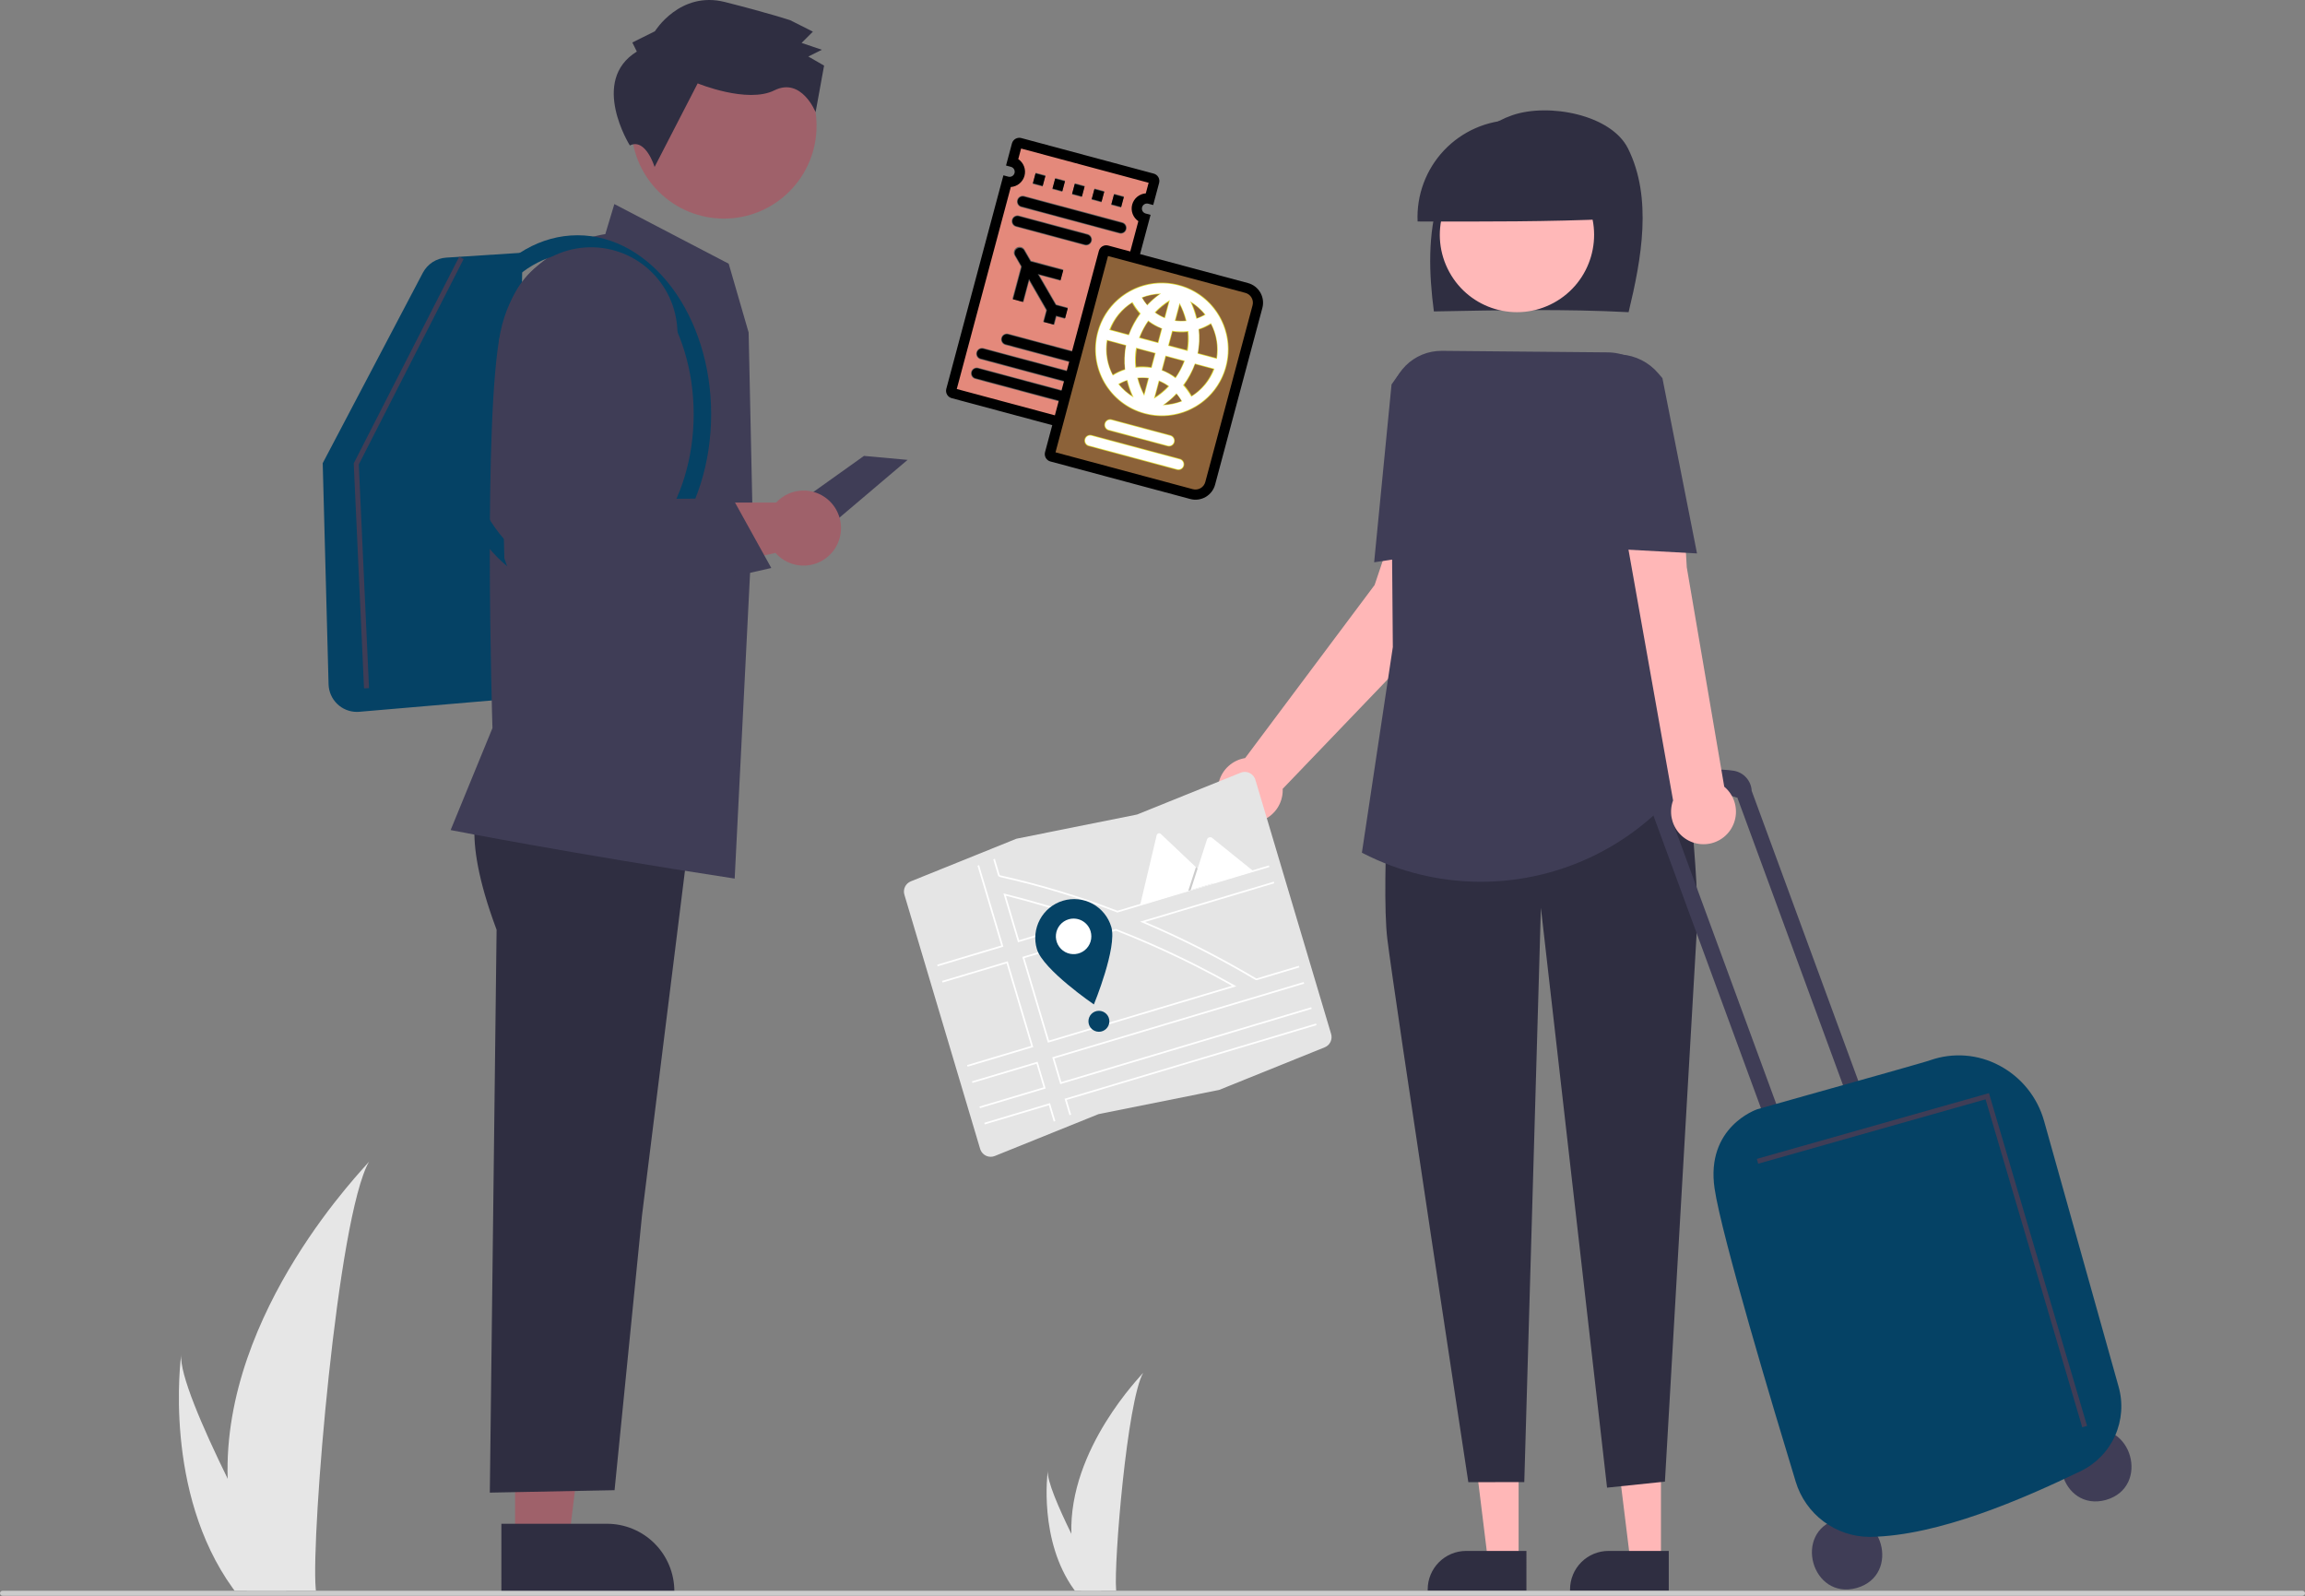
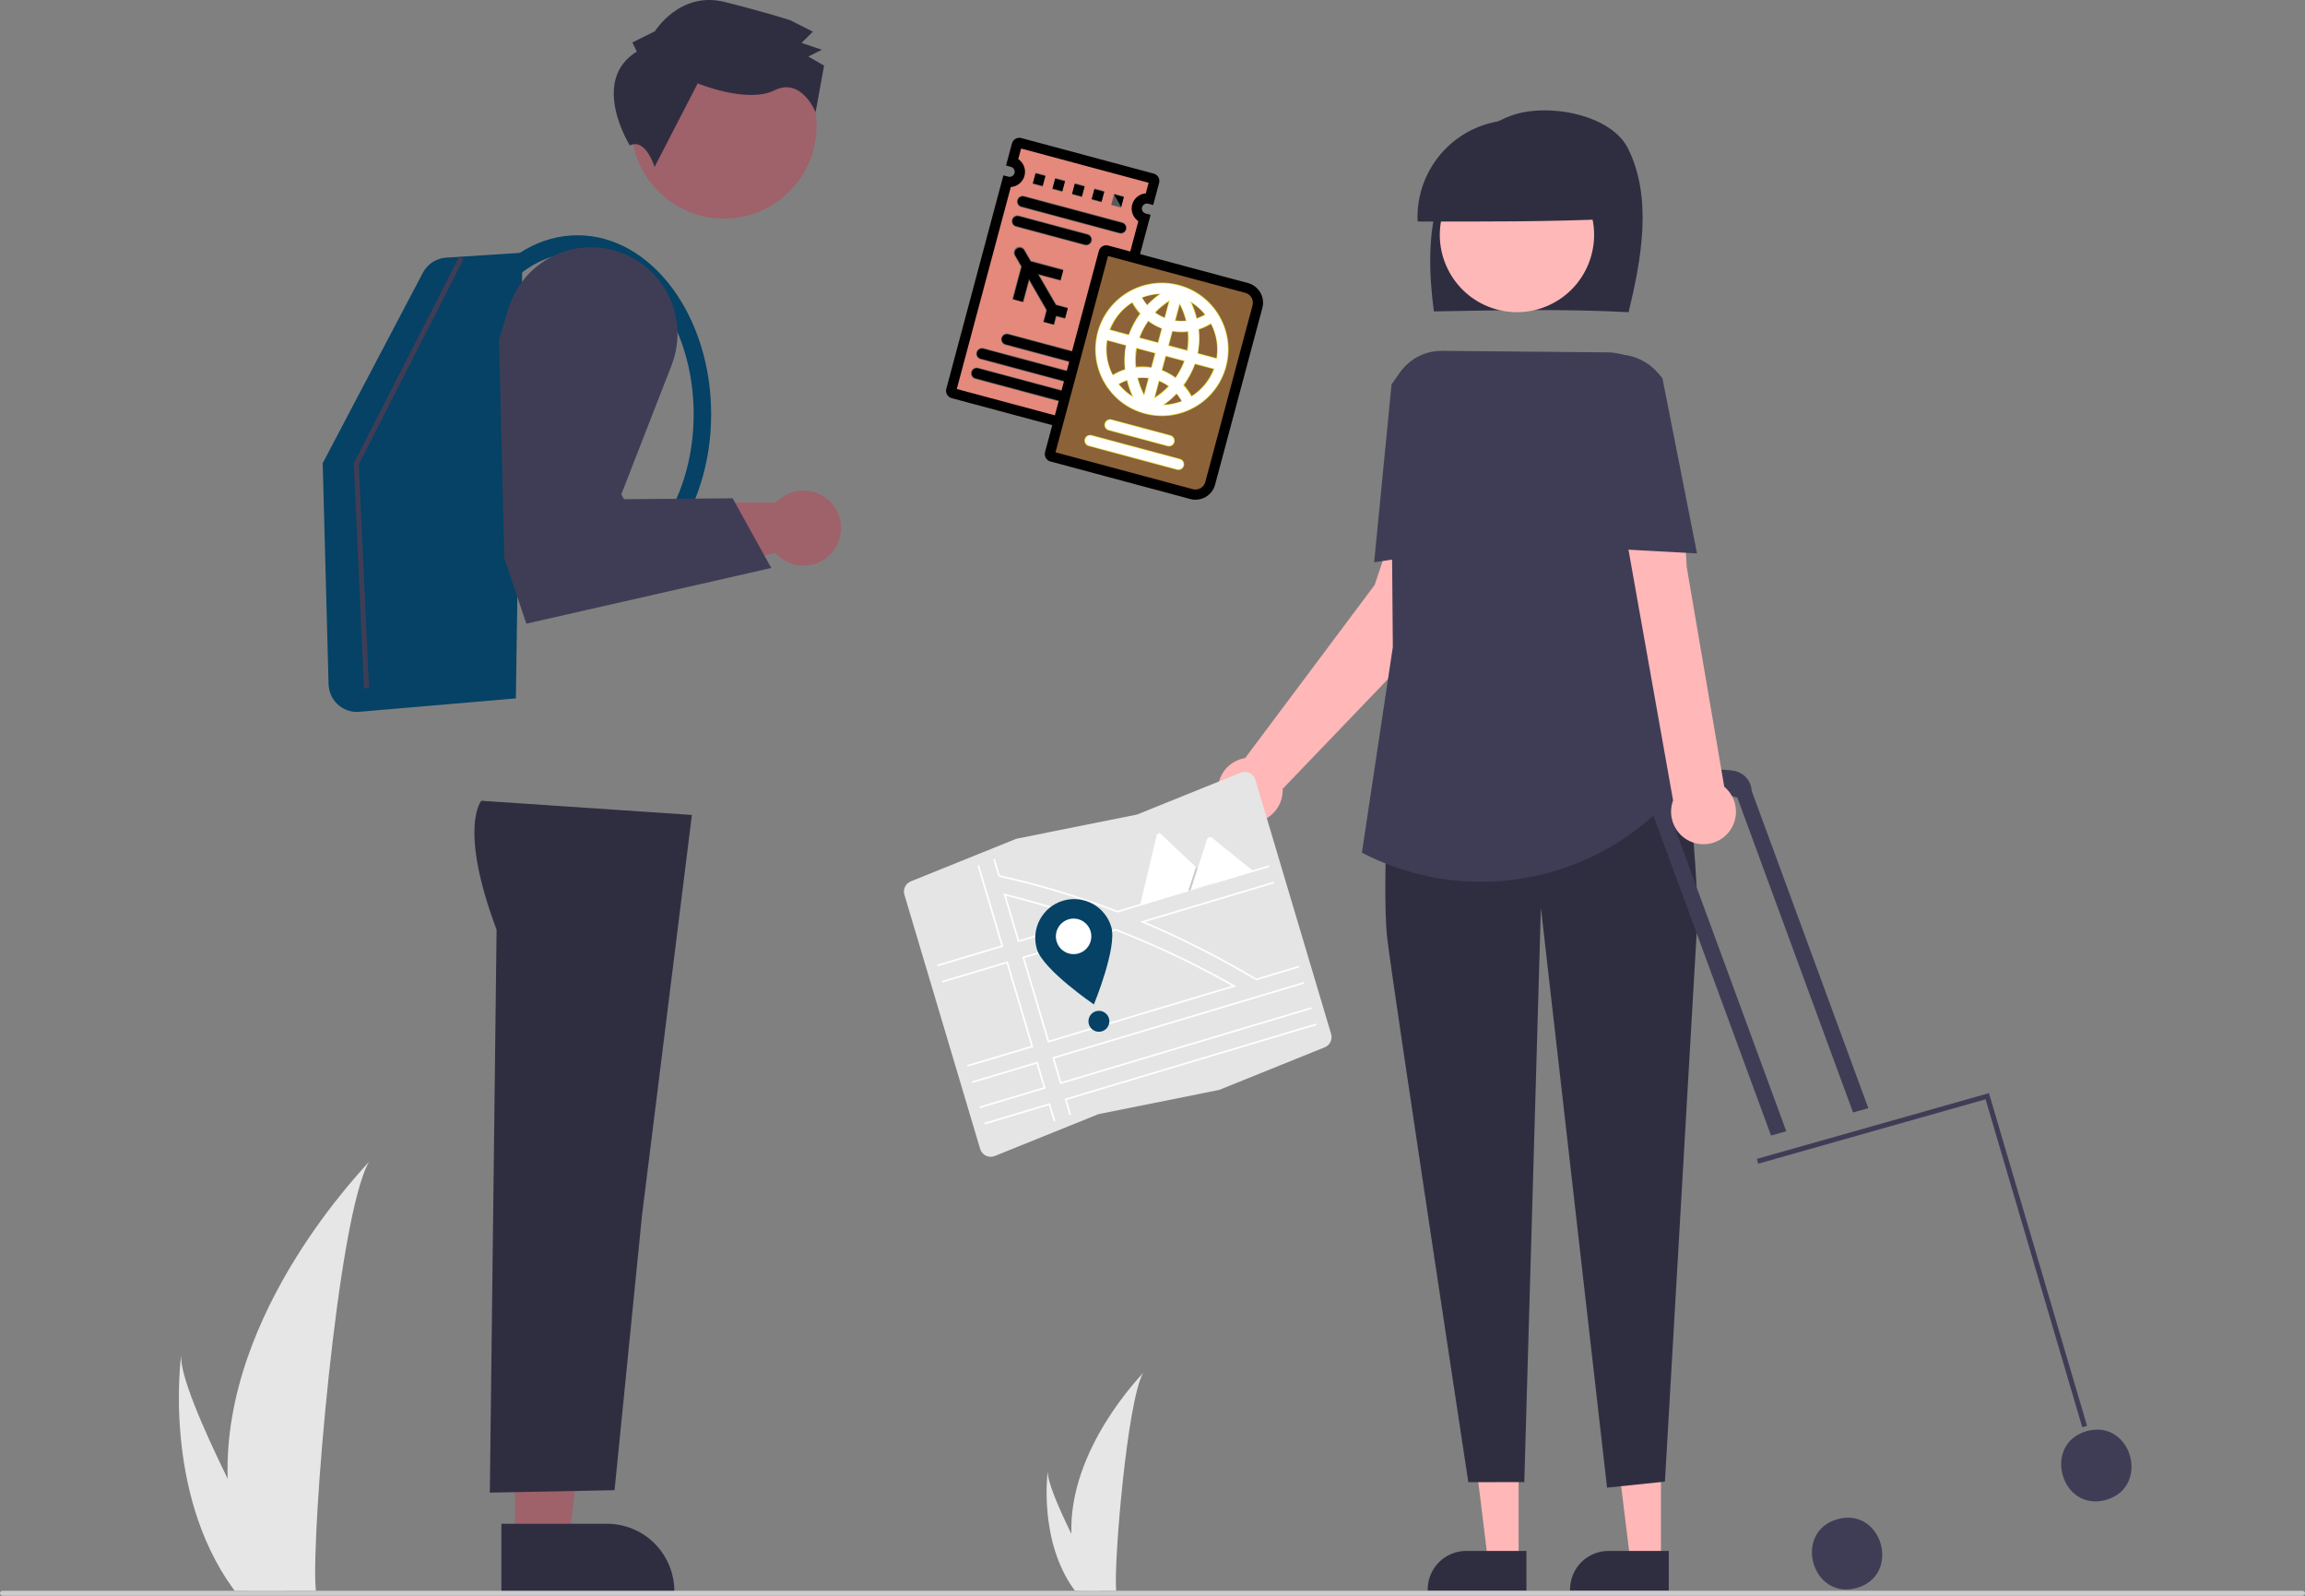
<svg xmlns="http://www.w3.org/2000/svg" width="400" height="277" viewBox="0 0 400 277" fill="none">
  <rect x="0" y="0" width="400" height="277" fill="#808080" stroke="none" />
  <g clip-path="url(#clip0_1409_9815)">
    <path d="M39.51 256.611C39.682 263.07 40.762 269.472 42.717 275.628C42.76 275.771 42.808 275.912 42.855 276.055H54.822C54.809 275.926 54.796 275.784 54.783 275.628C53.986 266.435 58.544 211.152 64.044 201.584C63.562 202.36 38.582 227.402 39.51 256.611Z" fill="#E6E6E6" />
    <path d="M40.408 275.628C40.508 275.771 40.612 275.914 40.718 276.055H49.696C49.628 275.933 49.549 275.79 49.458 275.628C47.975 272.946 43.585 264.926 39.511 256.611C35.134 247.677 31.114 238.403 31.453 235.047C31.348 235.803 28.318 258.88 40.408 275.628Z" fill="#E6E6E6" />
    <path d="M185.924 266.176C186.012 269.457 186.56 272.71 187.553 275.838C187.575 275.91 187.6 275.982 187.623 276.054H193.703C193.697 275.989 193.69 275.917 193.684 275.838C193.279 271.167 195.594 243.08 198.389 238.219C198.144 238.613 185.453 251.336 185.924 266.176Z" fill="#E6E6E6" />
    <path d="M186.38 275.838C186.431 275.91 186.484 275.983 186.538 276.054H191.099C191.065 275.993 191.025 275.92 190.978 275.838C190.225 274.475 187.994 270.4 185.924 266.176C183.7 261.637 181.659 256.925 181.831 255.22C181.777 255.604 180.238 267.329 186.38 275.838Z" fill="#E6E6E6" />
-     <path d="M149.93 79.114L134.455 90.146L144.084 91.179L157.497 79.805L149.93 79.114Z" fill="#3F3D56" />
    <path d="M89.384 267.473L98.692 267.472L103.12 231.491L89.382 231.492L89.384 267.473Z" fill="#9F616A" />
    <path d="M87.009 264.427L105.34 264.426H105.341C108.439 264.426 111.41 265.66 113.601 267.855C115.792 270.051 117.022 273.029 117.023 276.133V276.514L87.01 276.515L87.009 264.427Z" fill="#2F2E41" />
    <path d="M83.532 138.958C83.532 138.958 79.498 143.528 86.177 161.342L85.001 259.021L106.648 258.598L111.406 210.951L120.069 141.42L83.532 138.958Z" fill="#2F2E41" />
    <path d="M61.919 123.538C60.641 123.535 59.413 123.032 58.498 122.136C57.583 121.241 57.052 120.024 57.018 118.742L56.002 80.376L73.384 47.327C73.779 46.583 74.356 45.952 75.062 45.493C75.768 45.035 76.579 44.765 77.418 44.708L90.664 43.856L89.52 121.193L62.35 123.52C62.206 123.532 62.062 123.538 61.919 123.538Z" fill="#054265" />
-     <path d="M127.493 152.463L127.256 152.426C99.564 148.194 78.667 144.136 78.459 144.095L78.2 144.045L85.459 126.35C85.402 124.501 83.83 72.578 86.838 57.66C89.751 43.218 103.477 40.852 105.041 40.629L106.612 35.414L126.455 45.761L129.915 57.698L130.618 90.414L127.493 152.463Z" fill="#3F3D56" />
    <path d="M100.225 102.933C87.44 102.933 77.039 89.003 77.039 71.88C77.039 54.757 87.44 40.826 100.225 40.826C113.009 40.826 123.41 54.757 123.41 71.88C123.41 89.003 113.009 102.933 100.225 102.933ZM100.225 43.866C89.113 43.866 80.073 56.433 80.073 71.88C80.073 87.326 89.113 99.893 100.225 99.893C111.336 99.893 120.376 87.326 120.376 71.88C120.376 56.433 111.336 43.866 100.225 43.866Z" fill="#054265" />
    <path d="M139.444 85.126C138.551 85.126 137.667 85.311 136.848 85.67C136.03 86.029 135.294 86.554 134.687 87.212H101.335L89.118 89.818L91.124 105.322L134.583 95.955C135.302 96.77 136.214 97.391 137.234 97.761C138.255 98.132 139.351 98.24 140.424 98.076C141.497 97.913 142.512 97.482 143.377 96.825C144.241 96.167 144.927 95.302 145.373 94.31C145.818 93.319 146.008 92.231 145.926 91.146C145.844 90.061 145.492 89.015 144.903 88.101C144.313 87.188 143.505 86.437 142.551 85.918C141.598 85.398 140.53 85.126 139.444 85.126Z" fill="#9F616A" />
    <path d="M136.996 33.216C143.273 26.925 143.273 16.726 136.996 10.434C130.718 4.143 120.541 4.143 114.263 10.434C107.986 16.726 107.986 26.925 114.263 33.216C120.541 39.508 130.718 39.508 136.996 33.216Z" fill="#9F616A" />
    <path d="M110.512 8.947L109.732 7.375L113.653 5.423C113.653 5.423 117.979 -1.631 125.806 0.351C133.633 2.333 137.155 3.52 137.155 3.52L141.066 5.492L139.103 7.449L142.625 8.636L140.272 9.807L143.009 11.384L141.536 19.467C141.536 19.467 139.088 13.336 134.383 15.679C129.678 18.022 121.071 14.468 121.071 14.468L113.594 28.971C113.594 28.971 112.051 23.887 109.301 25.242C109.301 25.242 102.275 14.028 110.512 8.947Z" fill="#2F2E41" />
    <path d="M250.181 108.123L249.494 95.209L242.56 89.563L238.543 101.521L216.076 131.551C215.014 131.722 214.023 132.194 213.22 132.911C212.417 133.629 211.836 134.562 211.545 135.6C211.255 136.638 211.267 137.737 211.581 138.769C211.894 139.8 212.496 140.72 213.315 141.419C214.134 142.118 215.135 142.568 216.201 142.714C217.267 142.861 218.352 142.699 219.329 142.246C220.305 141.794 221.132 141.071 221.712 140.163C222.291 139.254 222.599 138.199 222.598 137.121C222.598 137.045 222.59 136.971 222.587 136.896L250.181 108.123Z" fill="#FFB7B7" />
    <path d="M263.533 270.879L258.22 270.878L255.693 250.34L263.534 250.341L263.533 270.879Z" fill="#FFB7B7" />
    <path d="M264.888 276.04L247.757 276.039V275.822C247.757 274.05 248.46 272.35 249.71 271.097C250.96 269.844 252.656 269.139 254.425 269.139H254.425L264.889 269.14L264.888 276.04Z" fill="#2F2E41" />
    <path d="M288.235 270.879L282.923 270.878L280.395 250.34L288.236 250.341L288.235 270.879Z" fill="#FFB7B7" />
    <path d="M289.59 276.04L272.459 276.039V275.822C272.459 274.05 273.162 272.35 274.412 271.097C275.663 269.844 277.359 269.139 279.127 269.139H279.127L289.591 269.14L289.59 276.04Z" fill="#2F2E41" />
    <path d="M282.62 54.175C284.869 44.867 286.775 34.369 282.533 25.796C279.589 19.848 268.7 17.845 262.459 19.988C256.217 22.13 251.704 27.944 249.719 34.283C247.734 40.622 247.965 47.453 248.83 54.043C260.309 53.822 271.789 53.601 282.62 54.175Z" fill="#2F2E41" />
    <path d="M269.668 52.529C276.155 48.975 278.54 40.823 274.993 34.322C271.447 27.82 263.313 25.431 256.826 28.985C250.339 32.539 247.955 40.69 251.501 47.192C255.047 53.693 263.181 56.083 269.668 52.529Z" fill="#FFB8B8" />
    <path d="M279.612 37.993C279.655 35.735 279.244 33.492 278.405 31.396C277.565 29.3 276.313 27.395 274.725 25.793C273.136 24.192 271.242 22.927 269.155 22.073C267.069 21.22 264.833 20.795 262.58 20.825C260.326 20.855 258.102 21.338 256.039 22.247C253.976 23.155 252.116 24.47 250.57 26.112C249.023 27.755 247.822 29.693 247.038 31.81C246.254 33.927 245.902 36.181 246.004 38.437C257.462 38.461 268.92 38.486 279.612 37.993Z" fill="#2F2E41" />
    <path d="M241.75 121.585C241.75 121.585 239.572 153.295 240.754 162.968C241.936 172.641 254.808 257.208 254.808 257.208L264.518 257.191L267.4 157.534L278.882 258.159L288.923 257.113L294.619 158.683C294.619 158.683 293.726 121.833 286.466 118.138L241.75 121.585Z" fill="#2F2E41" />
    <path d="M256.98 153.018C249.849 153.016 242.82 151.31 236.478 148.043L236.339 147.972L241.706 112.283L241.357 69.749C241.348 68.581 241.57 67.423 242.012 66.343C242.454 65.263 243.106 64.281 243.93 63.456C244.754 62.631 245.734 61.979 246.812 61.537C247.891 61.096 249.046 60.874 250.211 60.884L279.009 61.149C280.284 61.161 281.543 61.436 282.707 61.956C283.872 62.476 284.917 63.231 285.778 64.174C286.639 65.116 287.297 66.226 287.712 67.435C288.126 68.643 288.288 69.924 288.188 71.198L285.493 105.296L294.405 132.973L292.856 135.037C288.68 140.62 283.264 145.151 277.036 148.272C270.809 151.393 263.943 153.018 256.98 153.018Z" fill="#3F3D56" />
    <path d="M238.464 97.58L241.481 66.72L242.451 65.337C243.116 64.39 243.96 63.584 244.936 62.964C245.912 62.345 247.001 61.925 248.14 61.728C249.278 61.532 250.444 61.562 251.571 61.819C252.698 62.075 253.763 62.552 254.705 63.221L255.536 63.812L254.716 95.086L238.464 97.58Z" fill="#3F3D56" />
    <path d="M362.115 248.346C369.916 246.186 373.245 258.058 365.463 260.287C357.662 262.447 354.333 250.574 362.115 248.346Z" fill="#3F3D56" />
    <path d="M318.861 263.626C326.662 261.467 329.991 273.339 322.21 275.568C314.409 277.727 311.08 265.855 318.861 263.626Z" fill="#3F3D56" />
    <path d="M301.356 138.409L301.476 138.375L321.57 193.048L324.22 192.302L303.981 137.237C303.938 136.388 303.606 135.58 303.04 134.946C302.475 134.313 301.71 133.892 300.874 133.754C290.825 132.162 286.751 141.102 286.751 141.102L286.792 141.161L307.335 197.058L309.985 196.311L290.045 142.06C296.116 136.043 301.356 138.409 301.356 138.409Z" fill="#3F3D56" />
-     <path d="M324.385 266.702C321.518 266.677 318.734 265.735 316.438 264.014C314.143 262.293 312.455 259.882 311.622 257.132C307.787 244.552 298.738 214.411 297.539 206.231C295.978 195.58 304.775 192.551 304.97 192.486C305.207 192.407 308.744 191.415 313.639 190.042C321.959 187.708 334.532 184.181 334.995 183.973C336.943 183.294 339.01 183.026 341.067 183.185C343.123 183.344 345.125 183.928 346.946 184.898C348.823 185.888 350.479 187.249 351.815 188.9C353.15 190.552 354.137 192.458 354.714 194.503L367.657 240.65C368.456 243.479 368.232 246.5 367.025 249.18C365.818 251.859 363.705 254.026 361.06 255.297C351.073 260.105 336.426 266.519 324.582 266.7C324.517 266.701 324.451 266.702 324.385 266.702Z" fill="#054265" />
    <path d="M299.219 136.518L292.713 98.429L291.987 85.575L281.468 89.028L290.339 138.902C289.981 139.873 289.896 140.924 290.094 141.939C290.292 142.955 290.764 143.897 291.46 144.661C292.155 145.426 293.048 145.985 294.038 146.275C295.029 146.566 296.081 146.578 297.079 146.311C298.076 146.043 298.981 145.505 299.694 144.757C300.407 144.008 300.901 143.078 301.122 142.067C301.343 141.056 301.282 140.004 300.947 139.025C300.611 138.047 300.013 137.179 299.219 136.518V136.518Z" fill="#FFB7B7" />
    <path d="M294.492 96.04L278.075 95.145L274.218 64.101L274.593 63.775C275.518 62.971 276.591 62.358 277.753 61.972C278.914 61.585 280.14 61.432 281.361 61.521C282.581 61.611 283.772 61.941 284.865 62.493C285.958 63.045 286.931 63.808 287.729 64.738L288.488 65.623L288.5 65.679L294.492 96.04Z" fill="#3F3D56" />
    <path d="M361.347 247.684L344.567 190.766L305.11 201.941L304.874 201.106L345.156 189.697L345.277 190.108L362.179 247.438L361.347 247.684Z" fill="#3F3D56" />
    <path d="M63.172 119.457L61.385 80.412L79.687 44.557L80.459 44.953L62.262 80.602L64.038 119.417L63.172 119.457Z" fill="#3F3D56" />
    <path d="M399.567 276.923H0.433C0.318 276.923 0.208 276.877 0.127 276.796C0.046 276.714 0 276.604 0 276.489C0 276.374 0.046 276.263 0.127 276.182C0.208 276.1 0.318 276.054 0.433 276.054H399.567C399.682 276.054 399.792 276.1 399.873 276.182C399.954 276.263 400 276.374 400 276.489C400 276.604 399.954 276.714 399.873 276.796C399.792 276.877 399.682 276.923 399.567 276.923Z" fill="#CCCCCC" />
    <path d="M91.337 108.228L87.523 96.858L86.601 58.956L88.226 53.578C88.811 51.643 89.779 49.846 91.074 48.294C92.369 46.743 93.963 45.47 95.76 44.55C97.558 43.631 99.522 43.085 101.535 42.945C103.548 42.805 105.568 43.074 107.475 43.735C109.382 44.396 111.137 45.436 112.633 46.793C114.129 48.15 115.337 49.796 116.183 51.632C117.029 53.468 117.497 55.456 117.559 57.477C117.62 59.499 117.273 61.512 116.54 63.396L107.829 85.766L108.272 86.627L127.143 86.474L133.847 98.566L91.337 108.228Z" fill="#3F3D56" />
    <path d="M211.556 189.142L211.543 189.145L190.626 193.341L172.633 200.603C172.401 200.697 172.152 200.744 171.901 200.742C171.65 200.739 171.403 200.687 171.172 200.589C170.941 200.49 170.732 200.347 170.557 200.168C170.381 199.988 170.242 199.776 170.149 199.543C170.127 199.488 170.107 199.432 170.09 199.376L156.946 155.265C156.808 154.808 156.846 154.316 157.052 153.886C157.259 153.456 157.619 153.119 158.062 152.942L176.384 145.548L176.398 145.545L197.314 141.348L215.307 134.087C215.777 133.897 216.303 133.902 216.769 134.101C217.235 134.3 217.603 134.676 217.792 135.147C217.814 135.202 217.833 135.257 217.85 135.314L230.995 179.424C231.133 179.881 231.095 180.374 230.888 180.804C230.681 181.234 230.321 181.571 229.878 181.747L211.556 189.142Z" fill="#E5E5E5" />
    <path d="M189.111 159.513C184.315 157.816 179.357 156.33 174.378 155.096L174.128 155.034L176.656 163.519L189.537 159.663L189.111 159.513ZM176.853 163.152L174.556 155.444C179.296 156.627 184.013 158.037 188.588 159.64L176.853 163.152ZM214.245 170.982C212.013 169.717 209.748 168.505 207.451 167.347C206.817 167.027 206.182 166.712 205.545 166.402C201.655 164.505 197.707 162.777 193.698 161.216L193.651 161.197L177.413 166.058L181.847 180.939L214.546 171.152L214.245 170.982ZM182.045 180.573L177.778 166.255L193.639 161.508C197.504 163.015 201.326 164.683 205.102 166.514C205.758 166.832 206.412 167.154 207.063 167.482C209.337 168.623 211.583 169.819 213.8 171.068L182.045 180.573ZM214.245 170.982C212.013 169.717 209.748 168.505 207.451 167.347C206.817 167.027 206.182 166.712 205.545 166.402C201.655 164.505 197.707 162.777 193.698 161.216L193.651 161.197L177.413 166.058L181.847 180.939L214.546 171.152L214.245 170.982ZM182.045 180.573L177.778 166.255L193.639 161.508C197.504 163.015 201.326 164.683 205.102 166.514C205.758 166.832 206.412 167.154 207.063 167.482C209.337 168.623 211.583 169.819 213.8 171.068L182.045 180.573ZM189.111 159.513C184.315 157.816 179.357 156.33 174.378 155.096L174.128 155.034L176.656 163.519L189.537 159.663L189.111 159.513ZM176.853 163.152L174.556 155.444C179.296 156.627 184.013 158.037 188.588 159.64L176.853 163.152ZM189.111 159.513C184.315 157.816 179.357 156.33 174.378 155.096L174.128 155.034L176.656 163.519L189.537 159.663L189.111 159.513ZM176.853 163.152L174.556 155.444C179.296 156.627 184.013 158.037 188.588 159.64L176.853 163.152ZM214.245 170.982C212.013 169.717 209.748 168.505 207.451 167.347C206.817 167.027 206.182 166.712 205.545 166.402C201.655 164.505 197.707 162.777 193.698 161.216L193.651 161.197L177.413 166.058L181.847 180.939L214.546 171.152L214.245 170.982ZM182.045 180.573L177.778 166.255L193.639 161.508C197.504 163.015 201.326 164.683 205.102 166.514C205.758 166.832 206.412 167.154 207.063 167.482C209.337 168.623 211.583 169.819 213.8 171.068L182.045 180.573ZM168.671 187.648L168.755 187.93L179.873 184.603L181.092 188.693L169.974 192.021L170.058 192.303L181.457 188.891L180.07 184.236L168.671 187.648ZM184.748 190.672L185.599 193.53L185.873 193.42L185.113 190.87L228.464 177.895L228.38 177.613L184.748 190.672ZM226.32 170.701L226.236 170.419L182.604 183.478L183.991 188.133L227.623 175.074L227.539 174.792L184.188 187.767L182.969 183.676L226.32 170.701ZM193.916 158.045C187.271 155.487 180.446 153.428 173.496 151.885L172.645 149.029L172.371 149.139L173.229 152.018L173.517 152.192C180.44 153.732 187.238 155.787 193.857 158.338L193.904 158.356L220.288 150.459L220.204 150.177L193.916 158.045ZM173.757 164.079L162.639 167.406L162.723 167.689L174.122 164.277L169.908 150.133L169.634 150.243L173.757 164.079ZM221.045 152.999L197.85 159.941L198.228 160.1C201.785 161.6 205.334 163.258 208.872 165.075C209.376 165.333 209.878 165.594 210.38 165.86C212.878 167.174 215.357 168.562 217.817 170.024L218.09 170.092L225.479 167.88L225.395 167.598L218.024 169.804C215.59 168.357 213.134 166.98 210.655 165.672C210.16 165.41 209.663 165.151 209.166 164.895C205.702 163.112 202.219 161.476 198.718 159.988L221.129 153.281L221.045 152.999ZM170.815 194.842L170.899 195.124L182.017 191.797L182.862 194.635L183.136 194.524L182.214 191.43L170.815 194.842ZM163.48 170.228L163.564 170.51L174.682 167.182L178.948 181.499L167.83 184.827L167.914 185.109L179.314 181.697L174.879 166.816L163.48 170.228ZM189.111 159.513C184.315 157.816 179.357 156.33 174.378 155.096L174.128 155.034L176.656 163.519L189.537 159.663L189.111 159.513ZM176.853 163.152L174.556 155.444C179.296 156.627 184.013 158.037 188.588 159.64L176.853 163.152ZM214.245 170.982C212.013 169.717 209.748 168.505 207.451 167.347C206.817 167.027 206.182 166.712 205.545 166.402C201.655 164.505 197.707 162.777 193.698 161.216L193.651 161.197L177.413 166.058L181.847 180.939L214.546 171.152L214.245 170.982ZM182.045 180.573L177.778 166.255L193.639 161.508C197.504 163.015 201.326 164.683 205.102 166.514C205.758 166.832 206.412 167.154 207.063 167.482C209.337 168.623 211.583 169.819 213.8 171.068L182.045 180.573ZM189.111 159.513C184.315 157.816 179.357 156.33 174.378 155.096L174.128 155.034L176.656 163.519L189.537 159.663L189.111 159.513ZM176.853 163.152L174.556 155.444C179.296 156.627 184.013 158.037 188.588 159.64L176.853 163.152ZM214.245 170.982C212.013 169.717 209.748 168.505 207.451 167.347C206.817 167.027 206.182 166.712 205.545 166.402C201.655 164.505 197.707 162.777 193.698 161.216L193.651 161.197L177.413 166.058L181.847 180.939L214.546 171.152L214.245 170.982ZM182.045 180.573L177.778 166.255L193.639 161.508C197.504 163.015 201.326 164.683 205.102 166.514C205.758 166.832 206.412 167.154 207.063 167.482C209.337 168.623 211.583 169.819 213.8 171.068L182.045 180.573Z" fill="white" />
    <path d="M192.846 160.841C193.911 164.414 189.828 174.304 189.828 174.304C189.828 174.304 181.002 168.277 179.938 164.705C179.426 162.989 179.616 161.141 180.465 159.565C181.314 157.99 182.753 156.817 184.464 156.305C186.176 155.792 188.021 155.983 189.593 156.833C191.165 157.684 192.335 159.126 192.846 160.841H192.846Z" fill="#054265" />
    <path d="M189.259 161.609C189.433 162.194 189.43 162.817 189.251 163.4C189.072 163.984 188.724 164.501 188.251 164.886C187.779 165.271 187.203 165.507 186.597 165.564C185.99 165.622 185.381 165.497 184.845 165.207C184.309 164.917 183.871 164.474 183.586 163.935C183.301 163.395 183.183 162.783 183.245 162.176C183.307 161.569 183.548 160.994 183.936 160.524C184.325 160.054 184.843 159.71 185.427 159.535C185.814 159.419 186.221 159.38 186.623 159.422C187.026 159.463 187.416 159.583 187.772 159.776C188.128 159.969 188.442 160.23 188.697 160.544C188.952 160.859 189.143 161.22 189.259 161.609Z" fill="white" />
    <path d="M190.7 179.048C191.702 179.048 192.515 178.234 192.515 177.229C192.515 176.224 191.702 175.409 190.7 175.409C189.697 175.409 188.884 176.224 188.884 177.229C188.884 178.234 189.697 179.048 190.7 179.048Z" fill="#054265" />
    <path d="M210.513 153.302L197.893 157.079C197.878 157.084 197.862 157.088 197.845 157.09L200.726 144.942C200.743 144.867 200.78 144.798 200.833 144.741C200.886 144.685 200.953 144.643 201.027 144.621C201.101 144.599 201.179 144.597 201.254 144.615C201.329 144.633 201.398 144.671 201.454 144.725L207.531 150.479L207.822 150.754L210.513 153.302Z" fill="white" />
    <path opacity="0.2" d="M210.513 153.302L206.204 154.592L207.402 150.88L207.488 150.612L207.531 150.479L207.822 150.754L210.513 153.302Z" fill="black" />
    <path d="M217.539 151.199L206.625 154.466L207.822 150.754L207.908 150.487L209.469 145.649C209.499 145.573 209.545 145.505 209.604 145.448C209.662 145.391 209.732 145.347 209.809 145.319C209.886 145.291 209.967 145.279 210.049 145.285C210.13 145.291 210.21 145.313 210.282 145.352C210.301 145.363 210.319 145.376 210.336 145.39L217.539 151.199Z" fill="white" />
    <path d="M196.769 44.718L198.592 37.904C198.141 37.783 197.756 37.487 197.522 37.082C197.288 36.677 197.225 36.195 197.345 35.744C197.466 35.292 197.762 34.907 198.166 34.673C198.571 34.439 199.052 34.376 199.504 34.497L200.302 31.516C200.332 31.403 200.316 31.282 200.257 31.181C200.199 31.08 200.103 31.006 199.99 30.976L177.005 24.808C176.893 24.778 176.772 24.794 176.671 24.852C176.57 24.91 176.496 25.007 176.466 25.12L175.668 28.101C176.12 28.222 176.505 28.518 176.739 28.923C176.972 29.328 177.036 29.81 176.915 30.261C176.794 30.713 176.499 31.098 176.094 31.332C175.689 31.566 175.208 31.629 174.757 31.508L165.071 67.709C165.04 67.822 165.056 67.942 165.115 68.043C165.173 68.144 165.269 68.218 165.382 68.249L183.685 73.16" fill="#E4897B" />
    <path d="M179.473 30.946L181.175 31.403" stroke="#595B5B" stroke-width="2" stroke-miterlimit="10" />
    <path d="M182.878 31.859L184.58 32.316" stroke="#595B5B" stroke-width="2" stroke-miterlimit="10" />
    <path d="M186.282 32.773L187.984 33.229" stroke="#595B5B" stroke-width="2" stroke-miterlimit="10" />
    <path d="M189.686 33.685L191.388 34.142" stroke="#595B5B" stroke-width="2" stroke-miterlimit="10" />
    <path d="M193.09 34.599L194.792 35.055" stroke="#595B5B" stroke-width="2" stroke-miterlimit="10" />
    <path d="M177.482 34.977L194.503 39.543" stroke="#595B5B" stroke-width="2" stroke-miterlimit="10" stroke-linecap="round" />
    <path d="M176.57 38.385L188.485 41.581" stroke="#595B5B" stroke-width="2" stroke-miterlimit="10" stroke-linecap="round" />
    <path d="M176.935 43.834L182.632 53.706" stroke="#595B5B" stroke-width="2" stroke-miterlimit="10" stroke-linecap="round" />
    <path d="M176.644 52.145L178.256 46.123L184.274 47.738" stroke="#595B5B" stroke-width="2" stroke-miterlimit="10" />
    <path d="M181.985 56.116L182.63 53.706L185.039 54.352" stroke="#595B5B" stroke-width="2" stroke-miterlimit="10" />
    <path d="M174.729 58.891L186.644 62.087" stroke="#595B5B" stroke-width="2" stroke-miterlimit="10" stroke-linecap="round" />
    <path d="M170.413 61.386L185.732 65.494" stroke="#595B5B" stroke-width="2" stroke-miterlimit="10" stroke-linecap="round" />
    <path d="M169.501 64.793L184.82 68.902" stroke="#595B5B" stroke-width="2" stroke-miterlimit="10" stroke-linecap="round" />
    <path d="M204.365 50.405L198.892 70.85" stroke="black" stroke-width="2" stroke-miterlimit="10" />
    <path d="M192.08 43.46L216.34 49.97C217.018 50.151 217.595 50.595 217.946 51.203C218.296 51.81 218.392 52.532 218.21 53.21L210.006 83.873C209.825 84.551 209.382 85.128 208.775 85.479C208.168 85.83 207.446 85.925 206.769 85.743L182.509 79.233C182.396 79.203 182.3 79.129 182.241 79.028C182.183 78.926 182.167 78.806 182.197 78.693L191.541 43.771C191.571 43.658 191.645 43.562 191.746 43.504C191.847 43.445 191.968 43.429 192.08 43.46Z" fill="#8C6239" />
    <path d="M198.894 70.848C204.535 72.362 210.333 69.013 211.843 63.368C213.353 57.724 210.005 51.921 204.363 50.407C198.722 48.893 192.925 52.242 191.415 57.887C189.904 63.531 193.253 69.334 198.894 70.848Z" stroke="#DDD931" stroke-width="2" stroke-miterlimit="10" />
    <path d="M211.841 63.367L191.416 57.888" stroke="#DDD931" stroke-width="2" stroke-miterlimit="10" />
    <path d="M196.87 51.135C197.38 52.405 198.178 53.54 199.202 54.448C200.226 55.357 201.447 56.014 202.768 56.369C204.09 56.723 205.475 56.765 206.815 56.491C208.156 56.217 209.413 55.634 210.489 54.789M206.387 70.12C205.878 68.85 205.079 67.715 204.055 66.807C203.032 65.898 201.811 65.241 200.489 64.886C199.168 64.531 197.782 64.49 196.442 64.764C195.102 65.038 193.844 65.621 192.768 66.466" stroke="#DDD931" stroke-width="2" stroke-miterlimit="10" />
    <path d="M204.364 50.406C205.596 52.04 206.448 53.929 206.859 55.934C207.269 57.94 207.227 60.011 206.736 61.998C206.17 63.965 205.172 65.78 203.815 67.311C202.458 68.842 200.777 70.051 198.894 70.849M198.894 70.849C197.662 69.215 196.809 67.326 196.399 65.321C195.988 63.315 196.03 61.244 196.521 59.257C197.088 57.291 198.086 55.476 199.443 53.944C200.799 52.413 202.48 51.205 204.364 50.406" stroke="#DDD931" stroke-width="2" stroke-miterlimit="10" />
    <path d="M192.646 73.74L202.858 76.479" stroke="#DDD931" stroke-width="2" stroke-miterlimit="10" stroke-linecap="round" />
    <path d="M189.181 76.462L204.499 80.571" stroke="#DDD931" stroke-width="2" stroke-miterlimit="10" stroke-linecap="round" />
    <path d="M198.892 70.85L204.365 50.405" stroke="#DDD931" stroke-width="2" stroke-miterlimit="10" />
    <path d="M198.666 71.7C200.855 72.288 203.168 72.213 205.314 71.485C207.459 70.757 209.34 69.408 210.719 67.61C212.098 65.811 212.913 63.644 213.06 61.382C213.208 59.119 212.681 56.864 211.548 54.9C210.414 52.936 208.724 51.352 206.692 50.349C204.659 49.345 202.375 48.967 200.129 49.263C197.882 49.558 195.774 50.513 194.071 52.007C192.368 53.502 191.146 55.468 190.561 57.658C189.775 60.594 190.188 63.724 191.708 66.357C193.228 68.99 195.731 70.913 198.666 71.7ZM195.441 59.881C195.156 61.289 195.096 62.733 195.263 64.16C194.505 64.406 193.782 64.749 193.111 65.18C192.088 63.284 191.725 61.102 192.078 58.978L195.441 59.881ZM198.56 68.687C198.029 67.694 197.622 66.641 197.346 65.549C198.027 65.481 198.713 65.491 199.391 65.578L198.56 68.687ZM196.721 68.978C195.695 68.371 194.79 67.581 194.051 66.646C194.554 66.348 195.089 66.109 195.647 65.933C195.896 66.983 196.256 68.004 196.721 68.978ZM200.251 69.186L201.098 66.018C201.739 66.272 202.341 66.612 202.89 67.028C202.118 67.87 201.229 68.597 200.251 69.186ZM204.153 68.244C204.525 68.677 204.855 69.145 205.139 69.64C204.066 70.067 202.926 70.299 201.771 70.325C202.643 69.725 203.442 69.027 204.153 68.244ZM201.568 64.264L202.251 61.709L205.605 62.609C205.197 63.684 204.658 64.704 203.999 65.647C203.262 65.066 202.443 64.6 201.568 64.264ZM202.707 60.005L203.404 57.399C204.336 57.542 205.282 57.56 206.219 57.452C206.354 58.606 206.318 59.775 206.112 60.919L202.707 60.005ZM203.864 55.679L204.696 52.57C205.226 53.563 205.634 54.616 205.91 55.707C205.229 55.776 204.543 55.766 203.864 55.679ZM206.535 52.279C207.56 52.885 208.465 53.676 209.205 54.611C208.702 54.909 208.166 55.148 207.609 55.324C207.36 54.273 207 53.253 206.535 52.279ZM203.005 52.07L202.159 55.23C201.519 54.976 200.916 54.636 200.367 54.22C201.14 53.381 202.028 52.658 203.005 52.07ZM199.103 53.013C198.73 52.58 198.4 52.112 198.117 51.617C199.189 51.19 200.33 50.958 201.484 50.932C200.613 51.532 199.814 52.23 199.103 53.013ZM201.688 56.993L201.004 59.548L197.65 58.648C198.058 57.573 198.598 56.553 199.256 55.61C199.993 56.191 200.813 56.657 201.688 56.993ZM200.549 61.252L199.851 63.858C198.92 63.715 197.973 63.697 197.037 63.805C196.902 62.65 196.938 61.482 197.143 60.338L200.549 61.252ZM206.73 68.844C206.331 68.128 205.852 67.46 205.3 66.854C206.16 65.698 206.853 64.428 207.359 63.08L210.764 63.994C209.998 66.016 208.578 67.723 206.73 68.844ZM211.178 62.279L207.815 61.376C208.099 59.968 208.159 58.524 207.992 57.097C208.75 56.85 209.474 56.508 210.145 56.077C211.167 57.973 211.531 60.155 211.178 62.279ZM196.526 52.413C196.924 53.129 197.404 53.797 197.955 54.403C197.096 55.558 196.403 56.829 195.896 58.177L192.491 57.263C193.258 55.241 194.678 53.534 196.526 52.413ZM202.635 77.33C202.861 77.39 203.101 77.359 203.304 77.242C203.506 77.125 203.654 76.933 203.714 76.707C203.774 76.481 203.743 76.24 203.626 76.037C203.509 75.835 203.316 75.687 203.091 75.626L192.875 72.885C192.649 72.824 192.408 72.856 192.206 72.972C192.004 73.089 191.856 73.282 191.796 73.508C191.735 73.734 191.767 73.974 191.884 74.177C192.001 74.379 192.193 74.527 192.419 74.588L202.635 77.33ZM204.733 79.719L189.409 75.606C189.184 75.545 188.943 75.577 188.741 75.694C188.538 75.811 188.391 76.003 188.33 76.229C188.27 76.455 188.302 76.695 188.419 76.898C188.535 77.101 188.728 77.249 188.954 77.309L204.278 81.422C204.503 81.483 204.744 81.451 204.946 81.334C205.149 81.217 205.296 81.025 205.357 80.799C205.417 80.573 205.385 80.332 205.268 80.13C205.152 79.927 204.959 79.779 204.733 79.719Z" fill="white" />
    <path d="M174.979 30.655L174.127 30.427L164.218 67.474C164.127 67.813 164.175 68.174 164.35 68.478C164.526 68.781 164.814 69.003 165.153 69.094L182.604 73.778L181.351 78.462C181.261 78.801 181.308 79.162 181.484 79.466C181.659 79.77 181.948 79.992 182.286 80.082L206.548 86.594C207.451 86.837 208.413 86.71 209.222 86.243C210.032 85.775 210.622 85.005 210.864 84.102L219.065 53.442C219.307 52.539 219.18 51.576 218.712 50.766C218.245 49.956 217.475 49.364 216.571 49.122L197.843 44.095L199.666 37.282L198.815 37.053C198.589 36.993 198.396 36.845 198.279 36.642C198.162 36.44 198.131 36.199 198.191 35.973C198.251 35.747 198.399 35.555 198.601 35.438C198.804 35.321 199.044 35.289 199.27 35.35L200.121 35.578L201.147 31.746C201.237 31.407 201.19 31.046 201.014 30.742C200.839 30.438 200.55 30.217 200.211 30.126L177.227 23.956C176.888 23.866 176.527 23.913 176.224 24.088C175.92 24.264 175.699 24.552 175.608 24.891L174.583 28.724L175.434 28.952C175.66 29.013 175.853 29.161 175.97 29.363C176.087 29.566 176.118 29.806 176.058 30.032C175.997 30.258 175.85 30.451 175.647 30.568C175.445 30.684 175.205 30.716 174.979 30.655ZM217.363 52.985L209.162 83.645C209.041 84.097 208.746 84.482 208.341 84.715C207.936 84.949 207.455 85.012 207.003 84.891L183.168 78.493L192.28 44.427L216.116 50.825C216.567 50.946 216.952 51.242 217.186 51.647C217.42 52.052 217.484 52.534 217.363 52.985ZM175.411 32.451C175.962 32.415 176.487 32.207 176.914 31.856C177.34 31.506 177.646 31.03 177.789 30.497C177.931 29.963 177.904 29.398 177.709 28.881C177.515 28.364 177.164 27.921 176.705 27.614L177.197 25.774L199.33 31.715L198.838 33.554C198.29 33.593 197.767 33.803 197.344 34.153C196.92 34.503 196.616 34.976 196.474 35.508C196.332 36.039 196.358 36.601 196.551 37.117C196.743 37.632 197.091 38.075 197.546 38.383L196.141 43.638L192.31 42.61C191.971 42.519 191.611 42.566 191.307 42.742C191.003 42.917 190.782 43.206 190.691 43.544L186.021 61.003L174.955 58.033C174.729 57.972 174.488 58.004 174.286 58.121C174.084 58.238 173.936 58.43 173.876 58.656C173.815 58.882 173.847 59.123 173.964 59.325C174.081 59.528 174.273 59.676 174.499 59.736L185.566 62.707L185.11 64.41L170.638 60.526C170.413 60.465 170.172 60.497 169.97 60.614C169.767 60.73 169.62 60.923 169.559 61.149C169.499 61.375 169.531 61.615 169.648 61.818C169.764 62.02 169.957 62.168 170.183 62.229L184.654 66.113L184.199 67.817L169.727 63.932C169.501 63.872 169.261 63.903 169.058 64.02C168.856 64.137 168.708 64.329 168.648 64.555C168.588 64.781 168.619 65.022 168.736 65.225C168.853 65.427 169.046 65.575 169.272 65.636L183.743 69.52L183.06 72.075L166.034 67.505L175.411 32.451Z" fill="black" />
    <path d="M181.403 30.552L179.701 30.095L179.245 31.798L180.948 32.255L181.403 30.552Z" fill="black" />
    <path d="M184.808 31.465L183.105 31.008L182.65 32.711L184.352 33.168L184.808 31.465Z" fill="black" />
    <path d="M188.212 32.378L186.509 31.921L186.054 33.624L187.756 34.081L188.212 32.378Z" fill="black" />
    <path d="M191.616 33.291L189.913 32.834L189.458 34.537L191.16 34.994L191.616 33.291Z" fill="black" />
-     <path d="M195.02 34.204L193.318 33.747L192.862 35.45L194.565 35.907L195.02 34.204Z" fill="black" />
+     <path d="M195.02 34.204L193.318 33.747L194.565 35.907L195.02 34.204Z" fill="black" />
    <path d="M177.25 35.829L194.275 40.399C194.501 40.46 194.741 40.428 194.944 40.311C195.146 40.194 195.294 40.002 195.354 39.776C195.415 39.55 195.383 39.309 195.266 39.107C195.149 38.904 194.956 38.756 194.731 38.696L177.705 34.126C177.48 34.065 177.239 34.097 177.037 34.214C176.834 34.331 176.687 34.523 176.626 34.749C176.566 34.975 176.598 35.216 176.714 35.418C176.831 35.621 177.024 35.769 177.25 35.829ZM176.338 39.236L188.256 42.435C188.482 42.495 188.723 42.464 188.925 42.347C189.127 42.23 189.275 42.037 189.335 41.812C189.396 41.586 189.364 41.345 189.247 41.142C189.13 40.94 188.938 40.792 188.712 40.731L176.794 37.532C176.568 37.472 176.328 37.504 176.125 37.62C175.923 37.737 175.775 37.93 175.715 38.156C175.655 38.382 175.686 38.622 175.803 38.825C175.92 39.027 176.113 39.175 176.338 39.236ZM180.083 47.543L184.05 48.608L184.506 46.905L178.836 45.383L177.695 43.406C177.57 43.223 177.38 43.094 177.163 43.045C176.947 42.996 176.72 43.03 176.528 43.141C176.336 43.252 176.192 43.431 176.127 43.644C176.061 43.856 176.078 44.085 176.174 44.285L177.315 46.262L175.798 51.934L177.5 52.391L178.566 48.405L181.684 53.806L181.135 55.858L182.837 56.315L183.247 54.782L184.839 55.209L185.295 53.506L183.218 52.949L180.083 47.543Z" fill="black" />
  </g>
  <defs>
    <clipPath id="clip0_1409_9815">
      <rect width="400" height="276.923" fill="white" />
    </clipPath>
  </defs>
</svg>